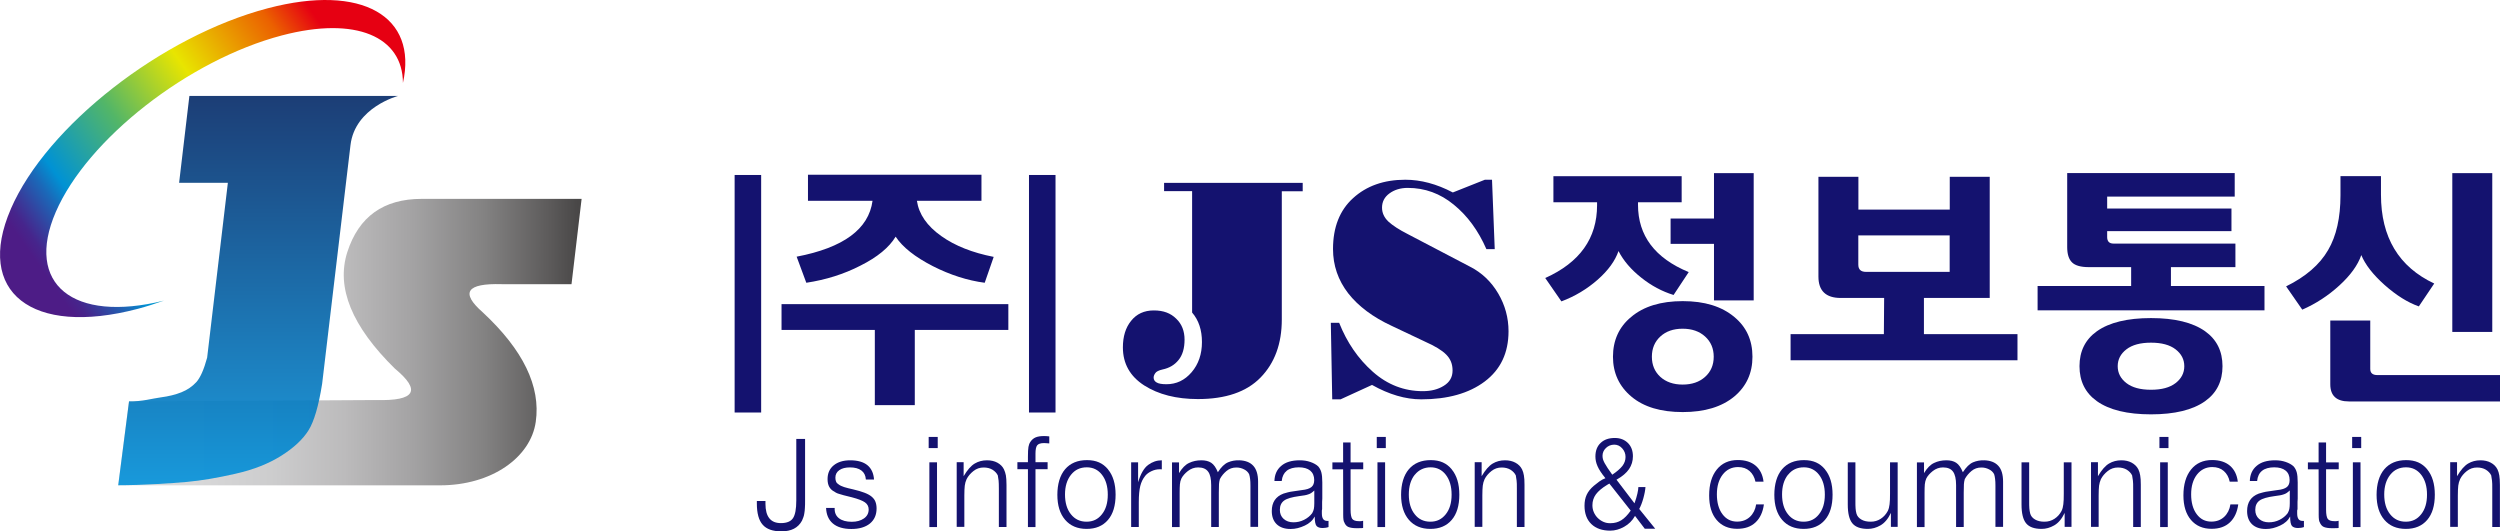
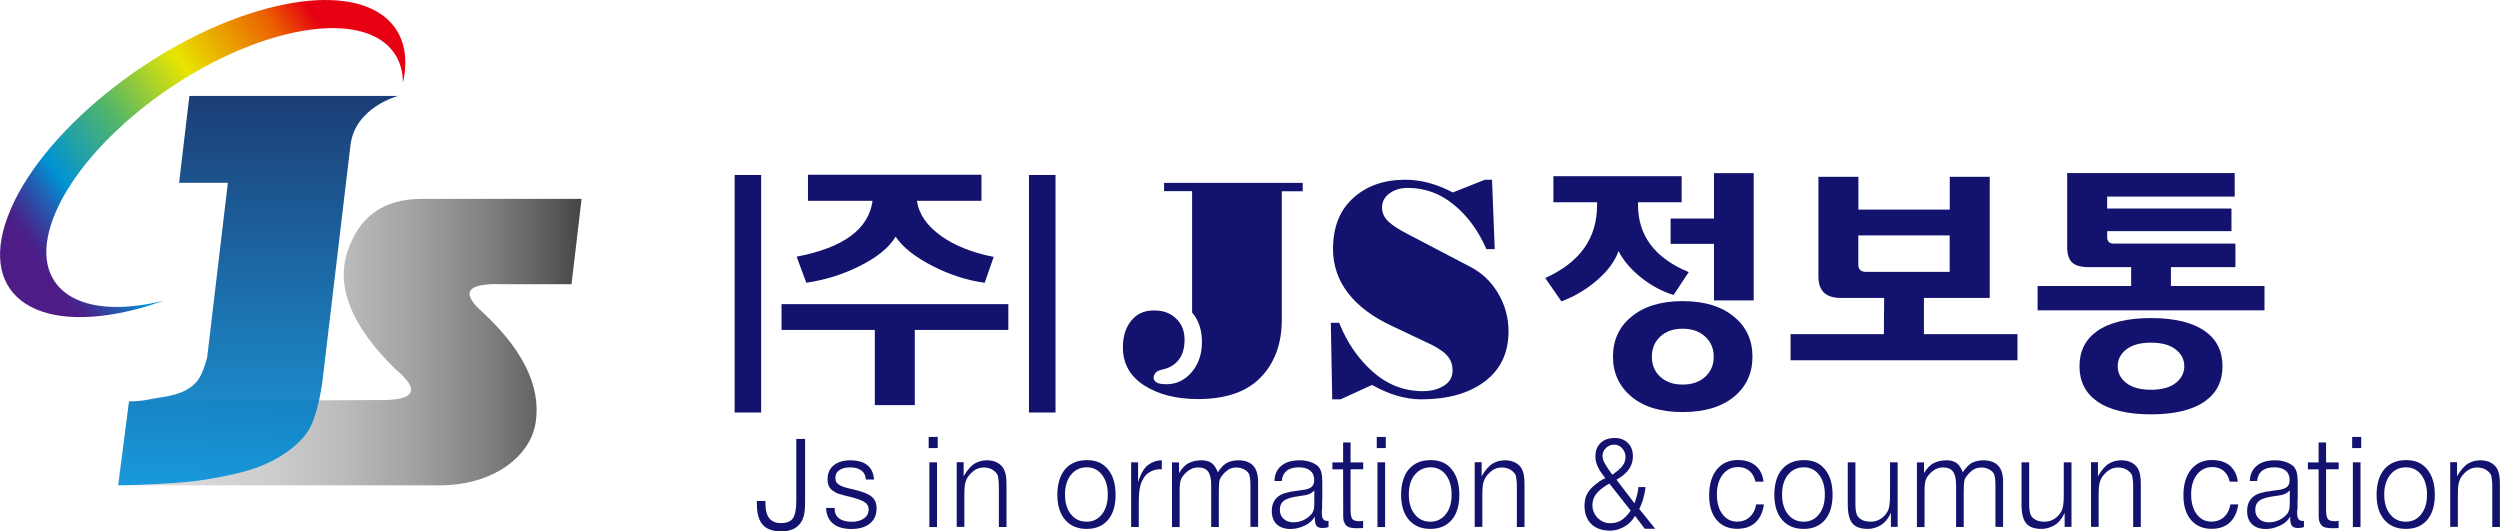
<svg xmlns="http://www.w3.org/2000/svg" id="_레이어_2" data-name="레이어 2" viewBox="0 0 284.6 60.49">
  <defs>
    <style>
      .cls-1 {
        fill: url(#_무제_그라디언트_261);
        opacity: .96;
      }

      .cls-2 {
        fill: url(#_무제_그라디언트_312);
      }

      .cls-3 {
        fill: url(#_무제_그라디언트_309);
        opacity: .89;
      }

      .cls-4 {
        fill: #14126f;
      }
    </style>
    <linearGradient id="_무제_그라디언트_312" data-name="무제 그라디언트 312" x1="4.33" y1="30.1" x2="38.76" y2="5.92" gradientUnits="userSpaceOnUse">
      <stop offset="0" stop-color="#4d1c86" />
      <stop offset=".03" stop-color="#46258c" />
      <stop offset=".07" stop-color="#363f9d" />
      <stop offset=".13" stop-color="#1b68b8" />
      <stop offset=".18" stop-color="#0092d4" />
      <stop offset=".4" stop-color="#53b667" />
      <stop offset=".63" stop-color="#e8e500" />
      <stop offset=".89" stop-color="#eb6100" />
      <stop offset="1" stop-color="#e60012" />
    </linearGradient>
    <linearGradient id="_무제_그라디언트_261" data-name="무제 그라디언트 261" x1="13.45" y1="38.94" x2="66.21" y2="38.94" gradientUnits="userSpaceOnUse">
      <stop offset="0" stop-color="#dadadb" />
      <stop offset=".17" stop-color="#d6d6d7" />
      <stop offset=".33" stop-color="#cbcbcc" />
      <stop offset=".49" stop-color="#b9b8b9" />
      <stop offset=".64" stop-color="#9f9e9f" />
      <stop offset=".79" stop-color="#7e7d7d" />
      <stop offset=".93" stop-color="#565454" />
      <stop offset=".99" stop-color="#424040" />
    </linearGradient>
    <linearGradient id="_무제_그라디언트_309" data-name="무제 그라디언트 309" x1="29.37" y1="55.24" x2="29.37" y2="10.92" gradientUnits="userSpaceOnUse">
      <stop offset="0" stop-color="#0091db" />
      <stop offset="1" stop-color="#002665" />
    </linearGradient>
  </defs>
  <g id="_레이어_1-2" data-name="레이어 1">
    <g>
      <g>
        <path class="cls-4" d="m148.3,21.77h-2.38v14.6c0,2.76-.81,4.96-2.42,6.61-1.6,1.64-3.98,2.45-7.13,2.45-2.45,0-4.49-.52-6.11-1.55-1.62-1.04-2.43-2.49-2.43-4.33,0-1.25.31-2.26.94-3.03.62-.78,1.48-1.18,2.58-1.18s1.91.31,2.55.94c.64.61.95,1.41.95,2.39s-.23,1.76-.69,2.32c-.45.56-1.05.91-1.81,1.07-.44.1-.72.24-.84.43-.12.17-.18.34-.18.49,0,.24.11.43.34.56.23.14.6.2,1.12.2,1.13,0,2.08-.45,2.86-1.36.79-.92,1.18-2.07,1.18-3.44s-.37-2.49-1.12-3.36v-13.82h-3.19v-.94h15.78v.94Z" />
        <path class="cls-4" d="m151.5,36.75h.95c.89,2.24,2.16,4.09,3.83,5.57,1.67,1.48,3.57,2.21,5.7,2.21.93,0,1.73-.2,2.38-.61.67-.41,1-.99,1-1.74s-.24-1.32-.72-1.81c-.48-.49-1.29-.98-2.42-1.48l-3.78-1.79c-2.16-1-3.81-2.24-4.96-3.71-1.15-1.49-1.73-3.17-1.73-5.04,0-2.48.76-4.41,2.28-5.79,1.53-1.4,3.52-2.1,5.95-2.1,1.76,0,3.57.48,5.41,1.45l3.65-1.45h.81l.31,7.9h-.95c-.92-2.11-2.16-3.8-3.71-5.06-1.54-1.27-3.29-1.91-5.24-1.91-.82,0-1.52.21-2.09.63-.56.41-.84.95-.84,1.62,0,.59.24,1.12.72,1.58.49.45,1.24.94,2.25,1.45l7.03,3.68c1.36.69,2.43,1.71,3.22,3.05.79,1.34,1.18,2.78,1.18,4.31,0,2.45-.9,4.36-2.71,5.72-1.8,1.35-4.21,2.03-7.23,2.03-1.8,0-3.66-.55-5.6-1.64l-3.58,1.64h-.95l-.16-8.72Z" />
      </g>
      <g>
        <g>
          <path class="cls-4" d="m86.65,46.96h-3.02v-27.04h3.02v27.04Z" />
          <path class="cls-4" d="m114.79,37.56h-10.65v8.56h-4.55v-8.56h-10.62v-2.94h25.82v2.94Zm-1.67-8.31l-1.02,2.94c-1.96-.26-3.93-.89-5.9-1.89-2.03-1.04-3.45-2.16-4.24-3.36-.73,1.22-2.07,2.33-4.01,3.3-1.86.96-3.92,1.61-6.16,1.95l-1.1-2.97c5.33-1.02,8.21-3.14,8.64-6.36h-7.35v-2.97h19.75v2.97h-7.35c.23,1.53,1.15,2.86,2.77,4.01,1.56,1.11,3.55,1.9,5.96,2.37Z" />
          <path class="cls-4" d="m120.16,46.96h-3.02v-27.04h3.02v27.04Z" />
          <path class="cls-4" d="m192.24,30.98l-1.72,2.6c-1.3-.4-2.53-1.05-3.69-1.98-1.16-.92-2.02-1.93-2.58-3.02-.38,1.11-1.17,2.2-2.37,3.26-1.21,1.06-2.58,1.89-4.13,2.47l-1.84-2.66c3.94-1.77,5.9-4.53,5.9-8.28v-.34h-4.97v-2.97h14.6v2.97h-4.97v.28c0,3.52,1.92,6.07,5.76,7.66Zm7.26,9.63c0,1.86-.69,3.37-2.06,4.52-1.43,1.19-3.39,1.78-5.88,1.78s-4.43-.58-5.83-1.75c-1.4-1.17-2.11-2.69-2.11-4.55s.69-3.39,2.06-4.52c1.43-1.21,3.39-1.81,5.88-1.81s4.44.6,5.88,1.81c1.37,1.13,2.06,2.64,2.06,4.52Zm-4.41,0c0-.94-.33-1.71-.98-2.3-.65-.59-1.5-.89-2.56-.89s-1.9.3-2.54.89c-.64.59-.96,1.36-.96,2.3s.32,1.7.96,2.29c.64.58,1.49.88,2.54.88s1.91-.29,2.56-.88c.65-.58.98-1.35.98-2.29Zm4.55-6.41h-4.52v-6.44h-4.94v-2.88h4.94v-5.17h4.52v14.49Z" />
          <path class="cls-4" d="m229.66,41.01h-25.82v-2.97h10.62l.03-4.12h-4.94c-1.69,0-2.54-.81-2.54-2.43v-11.36h4.55v3.73h10.4v-3.73h4.55v13.79h-7.49v4.12h10.65v2.97Zm-7.71-10.06v-4.15h-10.4v3.33c0,.55.29.82.88.82h9.52Z" />
          <path class="cls-4" d="m257.78,35.33h-25.82v-2.77h10.65v-2.15h-4.83c-.9,0-1.54-.18-1.9-.54-.37-.36-.55-.94-.55-1.75v-8.42h19.07v2.68h-14.52v1.36h14.15v2.57h-14.15v.68c0,.49.24.74.73.74h13.87v2.68h-7.34v2.15h10.65v2.77Zm-4.77,6.36c0,1.71-.66,3.04-1.98,3.98-1.41,1-3.47,1.5-6.16,1.5s-4.75-.5-6.16-1.5c-1.32-.94-1.98-2.27-1.98-3.98s.66-3.04,1.98-3.98c1.41-1,3.47-1.5,6.16-1.5s4.75.5,6.16,1.5c1.32.94,1.98,2.27,1.98,3.98Zm-4.35,0c0-.77-.33-1.41-.99-1.92-.66-.51-1.59-.76-2.8-.76s-2.14.25-2.8.76c-.66.51-.99,1.15-.99,1.92s.33,1.41.99,1.92c.66.51,1.59.76,2.8.76s2.14-.25,2.8-.76c.66-.51.99-1.15.99-1.92Z" />
-           <path class="cls-4" d="m277.11,32.28l-1.75,2.6c-1.28-.45-2.58-1.27-3.9-2.44-1.32-1.18-2.2-2.31-2.65-3.4-.4,1.15-1.23,2.3-2.5,3.46-1.27,1.16-2.68,2.08-4.22,2.75l-1.84-2.65c2.22-1.09,3.82-2.47,4.78-4.13.94-1.6,1.41-3.68,1.41-6.24v-2.18h4.61v2.12c0,4.84,2.02,8.21,6.07,10.11Zm7.49,13.42h-17.2c-1.41,0-2.12-.65-2.12-1.95v-7.26h4.55v5.51c0,.47.27.7.82.7h13.96v3Zm-.88-7.91h-4.55v-18.08h4.55v18.08Z" />
        </g>
        <g>
          <path class="cls-4" d="m91.65,49.98v6.99c0,.33,0,.61-.02.84-.01.23-.03.43-.06.59-.02.18-.06.33-.11.47-.04.13-.1.27-.16.4-.22.41-.53.72-.92.92-.39.2-.87.3-1.43.3-.97,0-1.68-.25-2.12-.75-.45-.5-.67-1.31-.67-2.43v-.28h.98v.33c0,.73.15,1.28.44,1.64.29.37.73.55,1.32.55.67,0,1.13-.19,1.38-.57.25-.38.37-1.05.37-2v-7.01h1Z" />
          <path class="cls-4" d="m98.57,54.58c-.03-.45-.2-.79-.51-1.02-.32-.24-.75-.35-1.3-.35-.51,0-.91.1-1.21.31-.3.21-.45.49-.45.86,0,.18.03.33.08.45.05.13.16.24.31.33.14.11.35.2.61.29.26.08.6.17,1.02.26.52.12.95.25,1.29.38.34.13.62.28.82.45.2.17.35.36.43.58.08.21.13.47.13.76,0,.73-.25,1.3-.76,1.72-.51.41-1.21.62-2.11.62s-1.62-.21-2.11-.63c-.49-.42-.74-1.01-.77-1.77h.98c-.03.52.14.91.49,1.18.35.27.84.4,1.46.4.56,0,1.02-.13,1.38-.38.36-.25.54-.6.54-1.02,0-.34-.14-.61-.42-.81-.28-.2-.78-.39-1.5-.58-.39-.1-.7-.18-.92-.23-.22-.06-.39-.11-.51-.15-.13-.04-.23-.07-.3-.11-.08-.04-.16-.08-.25-.15-.27-.13-.46-.32-.59-.55-.13-.24-.19-.53-.19-.88,0-.66.23-1.18.69-1.56.46-.38,1.09-.58,1.89-.58.85,0,1.51.19,1.96.56.45.37.7.92.75,1.63h-.92Z" />
          <path class="cls-4" d="m106.75,49.74v1.27h-1.03v-1.27h1.03Zm-.08,2.89v7.37h-.87v-7.37h.87Z" />
          <path class="cls-4" d="m109.7,52.63v1.58c.42-.71.84-1.19,1.26-1.44.42-.25.89-.37,1.4-.37.45,0,.85.09,1.18.27.33.18.59.43.75.76.1.21.17.44.22.69.04.25.07.6.07,1.08v4.79h-.87v-4.36c0-.42-.01-.73-.03-.92-.02-.2-.05-.39-.09-.59-.13-.27-.34-.48-.61-.65-.27-.16-.6-.25-1-.25-.44,0-.82.13-1.16.4-.34.27-.6.57-.78.92-.11.24-.18.49-.21.74-.03.25-.05.63-.05,1.13v3.57h-.87v-7.36h.78Z" />
-           <path class="cls-4" d="m117.88,52.62h1.38v.79h-1.38v6.59h-.86v-6.59h-1.2v-.79h1.2v-.62c0-.53.02-.91.06-1.13.04-.22.11-.41.22-.57.16-.24.36-.41.6-.51.24-.1.55-.15.96-.15.09,0,.18,0,.28.01.1,0,.2.02.31.03v.8s-.12,0-.24-.02c-.13-.01-.24-.02-.35-.02-.4,0-.66.09-.79.26-.13.17-.19.49-.19.94v.98Z" />
          <path class="cls-4" d="m126.13,53.43c.58.7.87,1.66.87,2.89s-.29,2.2-.87,2.87c-.58.68-1.39,1.02-2.43,1.02s-1.86-.35-2.45-1.04c-.59-.69-.88-1.64-.88-2.84s.29-2.22.88-2.91c.59-.69,1.42-1.04,2.49-1.04s1.81.35,2.39,1.04Zm-4.21.62c-.45.57-.68,1.31-.68,2.24s.22,1.69.67,2.25c.45.57,1.04.85,1.78.85s1.31-.28,1.75-.84c.45-.56.67-1.3.67-2.24s-.22-1.69-.66-2.26c-.44-.57-1.02-.85-1.73-.85-.75,0-1.35.28-1.8.85Z" />
          <path class="cls-4" d="m132.27,53.43c-.13,0-.2-.01-.23-.01-.33,0-.64.07-.94.21-.3.14-.54.31-.72.53-.27.33-.46.72-.57,1.16-.11.45-.17,1.06-.17,1.83v2.84h-.87v-7.36h.79v2.27c.29-.96.67-1.62,1.14-1.97.47-.35.99-.53,1.56-.53v1.03Z" />
          <path class="cls-4" d="m134.22,52.63v1.23c.35-.58.73-.97,1.15-1.16.42-.2.88-.3,1.39-.3.45,0,.83.09,1.12.28.29.19.55.55.76,1.08.37-.58.76-.96,1.16-1.13.4-.17.84-.25,1.32-.23.67.03,1.19.23,1.55.62.36.39.55,1,.55,1.82v5.14h-.87v-4.68c0-.31-.01-.58-.04-.79-.03-.22-.06-.39-.11-.53-.12-.23-.31-.42-.58-.55-.27-.14-.56-.21-.87-.21-.44,0-.81.13-1.13.4-.32.27-.57.57-.75.92-.05.19-.09.38-.1.57-.01.19-.02.51-.02.97v3.91h-.87v-4.76c0-.71-.11-1.23-.35-1.54-.23-.32-.61-.48-1.14-.48-.43,0-.81.14-1.16.41-.34.27-.59.55-.74.85-.09.19-.15.41-.17.66-.02.25-.03.57-.03.96v3.91h-.87v-7.36h.79Z" />
          <path class="cls-4" d="m151.24,59.29v.71c-.11.04-.21.06-.32.08-.11.02-.22.03-.35.03-.32,0-.55-.08-.69-.23-.14-.16-.21-.52-.21-1.08-.11.21-.26.41-.46.59-.2.18-.43.33-.67.44-.26.12-.53.22-.8.29-.28.07-.55.1-.82.1-.68,0-1.2-.18-1.58-.54-.37-.36-.56-.86-.56-1.5,0-.5.11-.91.33-1.24.22-.33.55-.58,1-.75.13-.04.3-.09.49-.14.2-.05.39-.09.58-.11l1.03-.15c.51-.05.87-.17,1.08-.34.21-.17.32-.44.32-.8,0-.47-.16-.83-.46-1.08-.31-.25-.74-.37-1.3-.37s-1.05.13-1.37.39c-.32.26-.52.65-.57,1.17h-.83c.02-.72.27-1.3.77-1.72.49-.43,1.2-.64,2.12-.64.43,0,.83.06,1.2.19.37.13.67.29.9.51.16.19.28.41.35.67.07.26.11.64.11,1.14,0,.24,0,.51,0,.8,0,.3,0,.64,0,1.04,0,.13-.02.26-.02.38,0,.12,0,.23,0,.33v.49c-.02.06-.03.12-.03.17,0,.05,0,.11,0,.16,0,.04,0,.08,0,.11,0,.03,0,.05,0,.06,0,.29.05.5.15.64.1.14.25.21.47.21h.17Zm-1.62-3.45c-.13.12-.25.22-.36.29-.11.07-.22.12-.33.15-.12.05-.27.08-.43.11-.16.03-.37.06-.62.09-.8.11-1.37.27-1.69.5-.32.23-.49.58-.49,1.06,0,.43.14.77.43,1.03.29.26.66.39,1.11.39.43,0,.83-.09,1.21-.28.38-.19.69-.44.93-.76.1-.18.16-.34.19-.49.03-.15.05-.37.05-.64v-1.44Z" />
          <path class="cls-4" d="m155.19,52.63v.79h-1.44v4.61c0,.52.07.86.19,1.04.13.17.38.26.76.26h.17c.05,0,.1,0,.13-.01.05,0,.08-.01.11-.02.03,0,.05-.01.07-.02v.82c-.05,0-.11.02-.16.02-.05,0-.11,0-.16,0-.06,0-.13.01-.19.01h-.23c-.41,0-.72-.05-.94-.14-.21-.09-.37-.27-.47-.54-.04-.05-.07-.15-.09-.29-.02-.14-.03-.33-.03-.56v-.44s-.01-4.73-.01-4.73h-1.22v-.79h1.22v-2.27h.85v2.27h1.44Z" />
          <path class="cls-4" d="m157.76,49.74v1.27h-1.03v-1.27h1.03Zm-.08,2.89v7.37h-.87v-7.37h.87Z" />
          <path class="cls-4" d="m165.26,53.43c.58.7.87,1.66.87,2.89s-.29,2.2-.87,2.87c-.58.68-1.39,1.02-2.43,1.02s-1.86-.35-2.45-1.04c-.59-.69-.88-1.64-.88-2.84s.29-2.22.88-2.91c.59-.69,1.42-1.04,2.49-1.04s1.81.35,2.39,1.04Zm-4.21.62c-.45.57-.67,1.31-.67,2.24s.22,1.69.67,2.25c.44.57,1.04.85,1.78.85s1.3-.28,1.75-.84c.45-.56.67-1.3.67-2.24s-.22-1.69-.66-2.26c-.44-.57-1.02-.85-1.73-.85s-1.35.28-1.8.85Z" />
          <path class="cls-4" d="m168.67,52.63v1.58c.42-.71.84-1.19,1.26-1.44.42-.25.89-.37,1.4-.37.45,0,.85.09,1.18.27.34.18.59.43.76.76.1.21.17.44.21.69.05.25.07.6.07,1.08v4.79h-.87v-4.36c0-.42,0-.73-.03-.92-.02-.2-.05-.39-.09-.59-.13-.27-.34-.48-.61-.65-.27-.16-.6-.25-1-.25-.44,0-.82.13-1.16.4-.34.27-.6.57-.78.92-.11.24-.18.49-.21.74-.03.25-.05.63-.05,1.13v3.57h-.87v-7.36h.78Z" />
          <path class="cls-4" d="m187.32,55.44c-.01.18-.04.38-.08.6-.04.22-.1.45-.16.68-.06.23-.14.45-.22.67-.08.21-.17.4-.25.55l1.82,2.25h-1.19l-1.11-1.46c-.3.54-.72.95-1.24,1.24-.52.29-1.05.44-1.58.44-.91,0-1.63-.25-2.15-.75-.52-.5-.78-1.2-.78-2.09,0-.47.08-.89.25-1.25.17-.36.43-.69.79-1,.22-.18.43-.35.65-.51.22-.16.45-.28.69-.37-.43-.53-.73-.98-.89-1.35-.17-.37-.25-.75-.25-1.12,0-.66.2-1.18.6-1.55.4-.38.93-.56,1.61-.56.61,0,1.1.19,1.49.57.38.38.57.88.57,1.52,0,.53-.15,1.02-.44,1.45-.29.43-.77.84-1.43,1.21l2.05,2.69c.15-.42.26-.79.33-1.11.07-.32.11-.57.11-.74h.82Zm-4.11-.39c-.08.04-.15.08-.21.12-.62.37-1.05.74-1.32,1.1-.26.36-.4.77-.4,1.24,0,.29.05.55.16.8.11.25.25.46.44.65.19.19.41.34.66.45.25.11.52.16.8.15.46,0,.86-.11,1.22-.33.36-.22.72-.59,1.08-1.1l-2.43-3.08Zm-.39-4.05c-.26.25-.39.55-.39.89,0,.13.02.26.05.39.04.13.1.27.19.44.09.16.2.35.34.56.14.21.31.46.53.76.51-.34.89-.67,1.14-.98.25-.32.37-.66.37-1.04s-.13-.7-.38-.98c-.25-.28-.55-.42-.9-.42-.37,0-.69.13-.95.38Z" />
          <path class="cls-4" d="m200.8,57.44c-.12.86-.43,1.54-.95,2.03-.52.49-1.21.73-2.09.73-.99,0-1.77-.34-2.34-1.01-.57-.67-.85-1.6-.85-2.79,0-1.25.29-2.23.87-2.95.58-.72,1.38-1.08,2.39-1.08.86,0,1.54.22,2.04.65.5.43.8,1.04.89,1.81h-.92c-.11-.51-.33-.91-.67-1.21-.34-.3-.78-.45-1.31-.45-.72,0-1.31.29-1.75.86-.44.57-.66,1.32-.66,2.25s.21,1.69.63,2.25c.42.57.98.85,1.67.85.59,0,1.07-.18,1.46-.54.38-.36.62-.83.71-1.42h.88Z" />
          <path class="cls-4" d="m207.75,53.43c.58.7.87,1.66.87,2.89s-.29,2.2-.87,2.87c-.58.68-1.39,1.02-2.43,1.02s-1.86-.35-2.45-1.04c-.59-.69-.88-1.64-.88-2.84s.29-2.22.88-2.91c.59-.69,1.42-1.04,2.49-1.04s1.81.35,2.39,1.04Zm-4.21.62c-.45.57-.67,1.31-.67,2.24s.22,1.69.67,2.25c.45.57,1.04.85,1.78.85s1.31-.28,1.75-.84c.45-.56.67-1.3.67-2.24s-.22-1.69-.66-2.26c-.44-.57-1.02-.85-1.73-.85-.75,0-1.35.28-1.8.85Z" />
          <path class="cls-4" d="m216.03,52.62v7.36h-.77v-1.59c-.32.68-.72,1.15-1.19,1.42-.47.27-.95.4-1.43.4-.83,0-1.42-.21-1.77-.64-.35-.43-.52-1.14-.52-2.14v-4.8h.87v4.37c0,.38,0,.68.02.88.01.21.05.4.1.59.08.28.26.5.55.67.28.17.64.25,1.07.25s.8-.11,1.14-.33c.34-.22.61-.52.81-.9.1-.21.17-.47.2-.76.04-.29.05-.69.05-1.2v-3.57h.87Z" />
          <path class="cls-4" d="m219.03,52.63v1.23c.35-.58.73-.97,1.15-1.16.42-.2.88-.3,1.39-.3.46,0,.83.09,1.12.28.29.19.55.55.76,1.08.38-.58.76-.96,1.16-1.13.4-.17.84-.25,1.32-.23.67.03,1.19.23,1.55.62.37.39.55,1,.55,1.82v5.14h-.87v-4.68c0-.31-.01-.58-.04-.79-.03-.22-.06-.39-.11-.53-.12-.23-.31-.42-.58-.55-.27-.14-.56-.21-.87-.21-.44,0-.81.13-1.13.4s-.57.57-.76.92c-.05.19-.09.38-.1.57-.01.19-.02.51-.02.97v3.91h-.87v-4.76c0-.71-.12-1.23-.35-1.54-.23-.32-.61-.48-1.14-.48-.43,0-.81.14-1.16.41-.34.27-.59.55-.74.85-.09.19-.14.41-.17.66-.02.25-.03.57-.03.96v3.91h-.87v-7.36h.79Z" />
          <path class="cls-4" d="m235.82,52.62v7.36h-.78v-1.59c-.32.68-.72,1.15-1.19,1.42-.47.27-.95.4-1.43.4-.83,0-1.42-.21-1.77-.64-.35-.43-.52-1.14-.52-2.14v-4.8h.87v4.37c0,.38,0,.68.02.88.02.21.05.4.1.59.08.28.26.5.55.67.29.17.64.25,1.07.25s.8-.11,1.14-.33c.34-.22.61-.52.81-.9.1-.21.17-.47.2-.76.04-.29.05-.69.05-1.2v-3.57h.87Z" />
          <path class="cls-4" d="m238.83,52.63v1.58c.42-.71.84-1.19,1.26-1.44.42-.25.89-.37,1.4-.37.46,0,.85.09,1.18.27.33.18.59.43.76.76.1.21.17.44.21.69.05.25.07.6.07,1.08v4.79h-.87v-4.36c0-.42,0-.73-.03-.92-.02-.2-.05-.39-.09-.59-.13-.27-.34-.48-.61-.65-.27-.16-.6-.25-1-.25-.44,0-.82.13-1.16.4-.34.27-.6.57-.78.92-.11.24-.17.49-.21.74-.03.25-.05.63-.05,1.13v3.57h-.87v-7.36h.78Z" />
-           <path class="cls-4" d="m246.86,49.74v1.27h-1.03v-1.27h1.03Zm-.08,2.89v7.37h-.87v-7.37h.87Z" />
          <path class="cls-4" d="m254.8,57.44c-.12.86-.43,1.54-.95,2.03-.52.49-1.21.73-2.09.73-.99,0-1.77-.34-2.34-1.01-.57-.67-.86-1.6-.86-2.79,0-1.25.29-2.23.87-2.95.58-.72,1.38-1.08,2.39-1.08.85,0,1.54.22,2.04.65.5.43.8,1.04.89,1.81h-.92c-.11-.51-.33-.91-.67-1.21-.34-.3-.78-.45-1.31-.45-.72,0-1.3.29-1.75.86-.44.57-.66,1.32-.66,2.25s.21,1.69.63,2.25c.42.57.97.85,1.67.85.59,0,1.07-.18,1.46-.54.38-.36.62-.83.71-1.42h.88Z" />
          <path class="cls-4" d="m262.28,59.29v.71c-.11.04-.21.06-.32.08-.11.02-.22.03-.35.03-.32,0-.55-.08-.69-.23-.14-.16-.21-.52-.21-1.08-.11.21-.26.41-.46.59-.2.18-.43.33-.68.44-.26.12-.52.22-.8.29-.28.07-.55.1-.82.1-.68,0-1.2-.18-1.58-.54-.37-.36-.56-.86-.56-1.5,0-.5.11-.91.33-1.24.22-.33.55-.58,1-.75.13-.04.3-.09.5-.14.2-.05.39-.09.58-.11l1.03-.15c.51-.05.87-.17,1.08-.34.22-.17.32-.44.32-.8,0-.47-.15-.83-.46-1.08-.31-.25-.74-.37-1.3-.37s-1.05.13-1.37.39c-.33.26-.52.65-.57,1.17h-.83c.02-.72.27-1.3.77-1.72.49-.43,1.2-.64,2.12-.64.43,0,.83.06,1.2.19.37.13.67.29.9.51.16.19.28.41.35.67.07.26.11.64.11,1.14,0,.24,0,.51,0,.8,0,.3,0,.64,0,1.04,0,.13-.01.26-.02.38,0,.12,0,.23,0,.33v.49c-.02.06-.03.12-.04.17,0,.05,0,.11,0,.16,0,.04,0,.08,0,.11,0,.03,0,.05,0,.06,0,.29.05.5.15.64.1.14.25.21.47.21h.17Zm-1.62-3.45c-.13.12-.25.22-.36.29-.11.07-.22.12-.33.15-.13.05-.27.08-.43.11-.16.03-.37.06-.62.09-.8.11-1.37.27-1.69.5-.32.23-.49.58-.49,1.06,0,.43.14.77.43,1.03.29.26.66.39,1.12.39.43,0,.83-.09,1.21-.28.38-.19.69-.44.93-.76.1-.18.16-.34.19-.49.03-.15.05-.37.05-.64v-1.44Z" />
          <path class="cls-4" d="m266.24,52.63v.79h-1.44v4.61c0,.52.07.86.19,1.04.13.17.38.26.76.26h.17c.05,0,.1,0,.13-.01.04,0,.08-.01.11-.02.03,0,.05-.01.07-.02v.82c-.05,0-.11.02-.16.02-.05,0-.11,0-.16,0-.06,0-.13.01-.19.01h-.23c-.41,0-.72-.05-.94-.14-.21-.09-.37-.27-.47-.54-.04-.05-.07-.15-.09-.29-.02-.14-.03-.33-.03-.56v-.44s-.01-4.73-.01-4.73h-1.22v-.79h1.22v-2.27h.85v2.27h1.44Z" />
          <path class="cls-4" d="m268.8,49.74v1.27h-1.03v-1.27h1.03Zm-.08,2.89v7.37h-.87v-7.37h.87Z" />
          <path class="cls-4" d="m276.31,53.43c.58.7.87,1.66.87,2.89s-.29,2.2-.87,2.87c-.58.68-1.39,1.02-2.43,1.02s-1.86-.35-2.45-1.04c-.59-.69-.88-1.64-.88-2.84s.29-2.22.88-2.91c.59-.69,1.42-1.04,2.49-1.04s1.81.35,2.39,1.04Zm-4.21.62c-.45.57-.68,1.31-.68,2.24s.22,1.69.67,2.25c.45.57,1.04.85,1.78.85s1.31-.28,1.75-.84c.45-.56.67-1.3.67-2.24s-.22-1.69-.66-2.26c-.44-.57-1.02-.85-1.73-.85-.75,0-1.35.28-1.8.85Z" />
          <path class="cls-4" d="m279.71,52.63v1.58c.42-.71.84-1.19,1.26-1.44.42-.25.89-.37,1.4-.37.45,0,.85.09,1.18.27.34.18.59.43.76.76.1.21.17.44.21.69.04.25.07.6.07,1.08v4.79h-.87v-4.36c0-.42,0-.73-.03-.92-.02-.2-.05-.39-.09-.59-.13-.27-.34-.48-.61-.65-.27-.16-.6-.25-1-.25-.44,0-.82.13-1.16.4-.34.27-.6.57-.77.92-.11.24-.18.49-.21.74-.03.25-.05.63-.05,1.13v3.57h-.87v-7.36h.77Z" />
        </g>
      </g>
      <g>
        <path class="cls-2" d="m1.23,23.79C5.32,14.34,18.42,4.11,30.49.94c10.78-2.83,17.07.94,15.38,8.5-.02-5.25-5.33-7.63-13.77-5.41C21.48,6.82,9.95,15.82,6.35,24.13c-3.55,8.2,1.96,12.66,12.32,10.09-1,.35-2,.68-2.99.94-12.07,3.17-18.54-1.92-14.45-11.36Z" />
        <path class="cls-1" d="m65.05,32.35h-7.91c-4.03-.12-4.76.95-2.18,3.21,4.6,4.28,6.61,8.43,6.03,12.46-.57,4.04-5,7.23-10.9,7.23H13.45l1.23-9.55,28.15-.16c4.44.12,5.15-1.07,2.13-3.57-4.91-4.82-6.72-9.24-5.42-13.28,1.3-4.03,4.12-6.05,8.46-6.05h18.21l-1.15,9.71Z" />
        <path class="cls-3" d="m21.56,10.92l-1.17,9.89h5.55l-2.36,19.91c-.37,1.36-.78,2.28-1.23,2.78-.46.5-1.02.88-1.68,1.15-.67.27-1.46.47-2.39.59-.92.12-2.09.48-3.59.45l-1.23,9.55c2.68,0,6.2-.23,7.83-.38,1.63-.15,3.47-.46,5.52-.93,2.05-.46,3.78-1.15,5.21-2.05,1.43-.9,2.46-1.87,3.1-2.89.64-1.02,1.15-2.78,1.55-5.28l2.74-23.08s.12-1.01.49-4.11c.51-4.31,5.42-5.6,5.42-5.6h-23.74Z" />
      </g>
    </g>
  </g>
</svg>